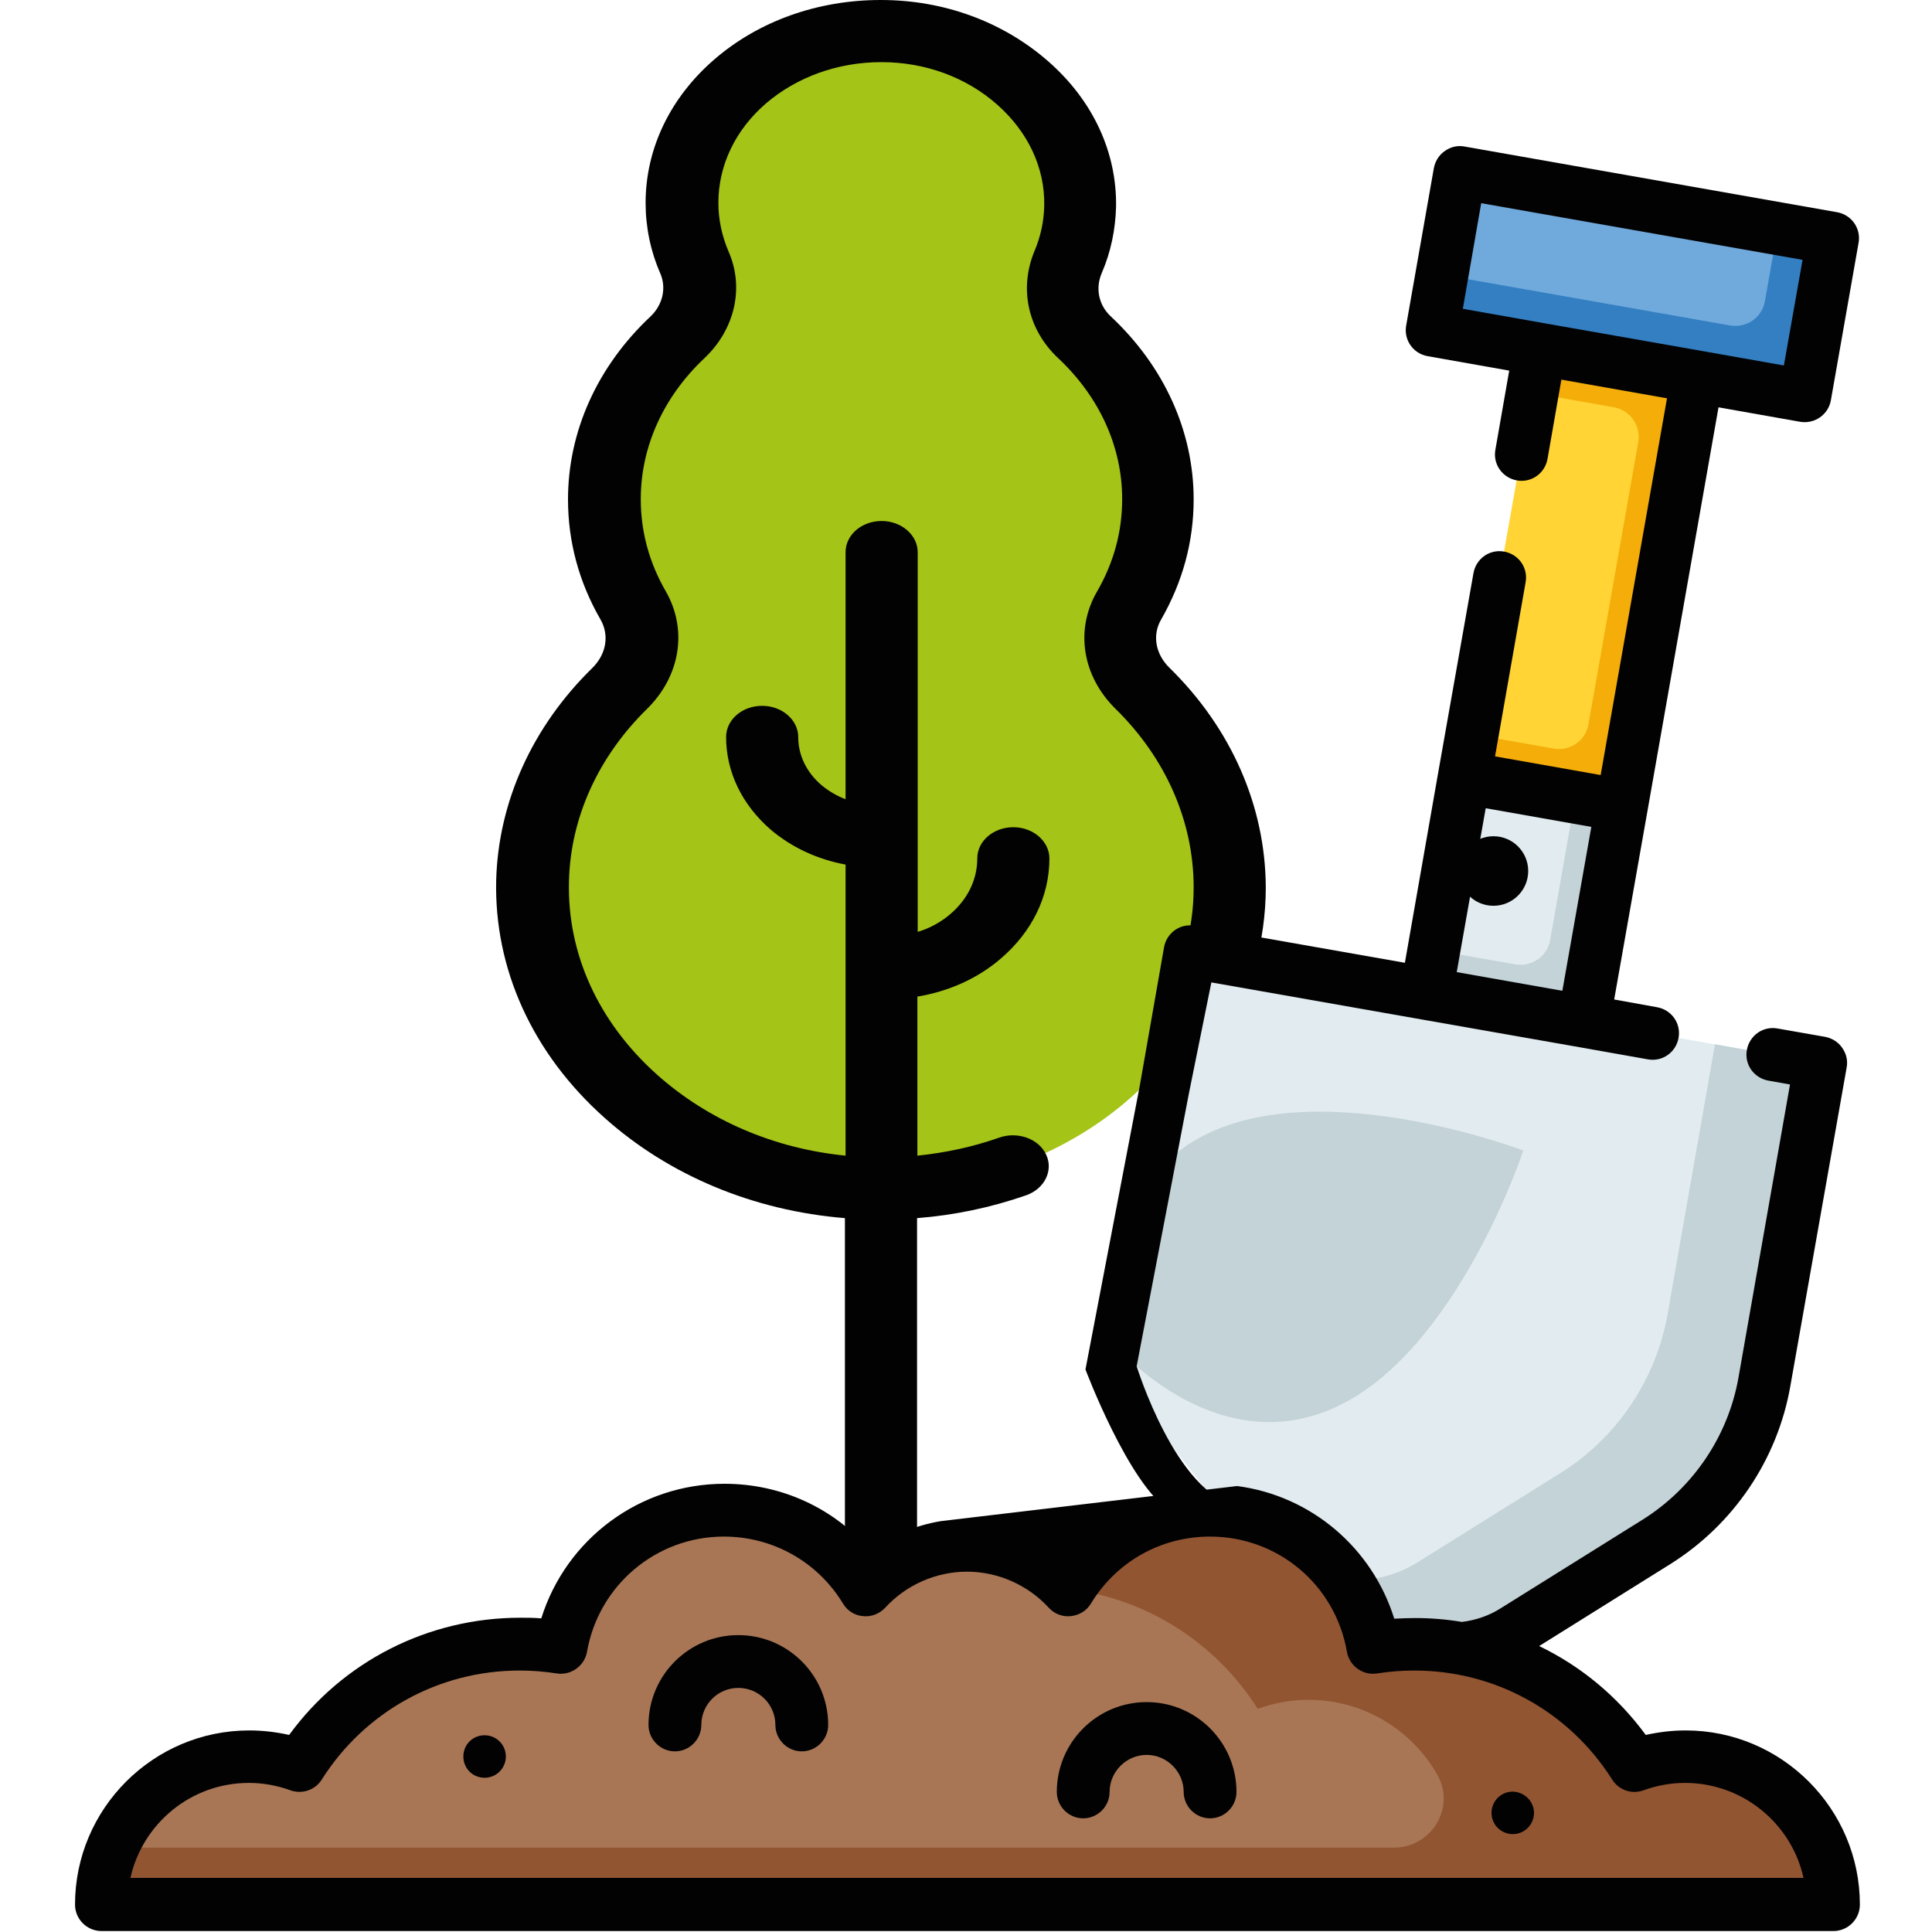
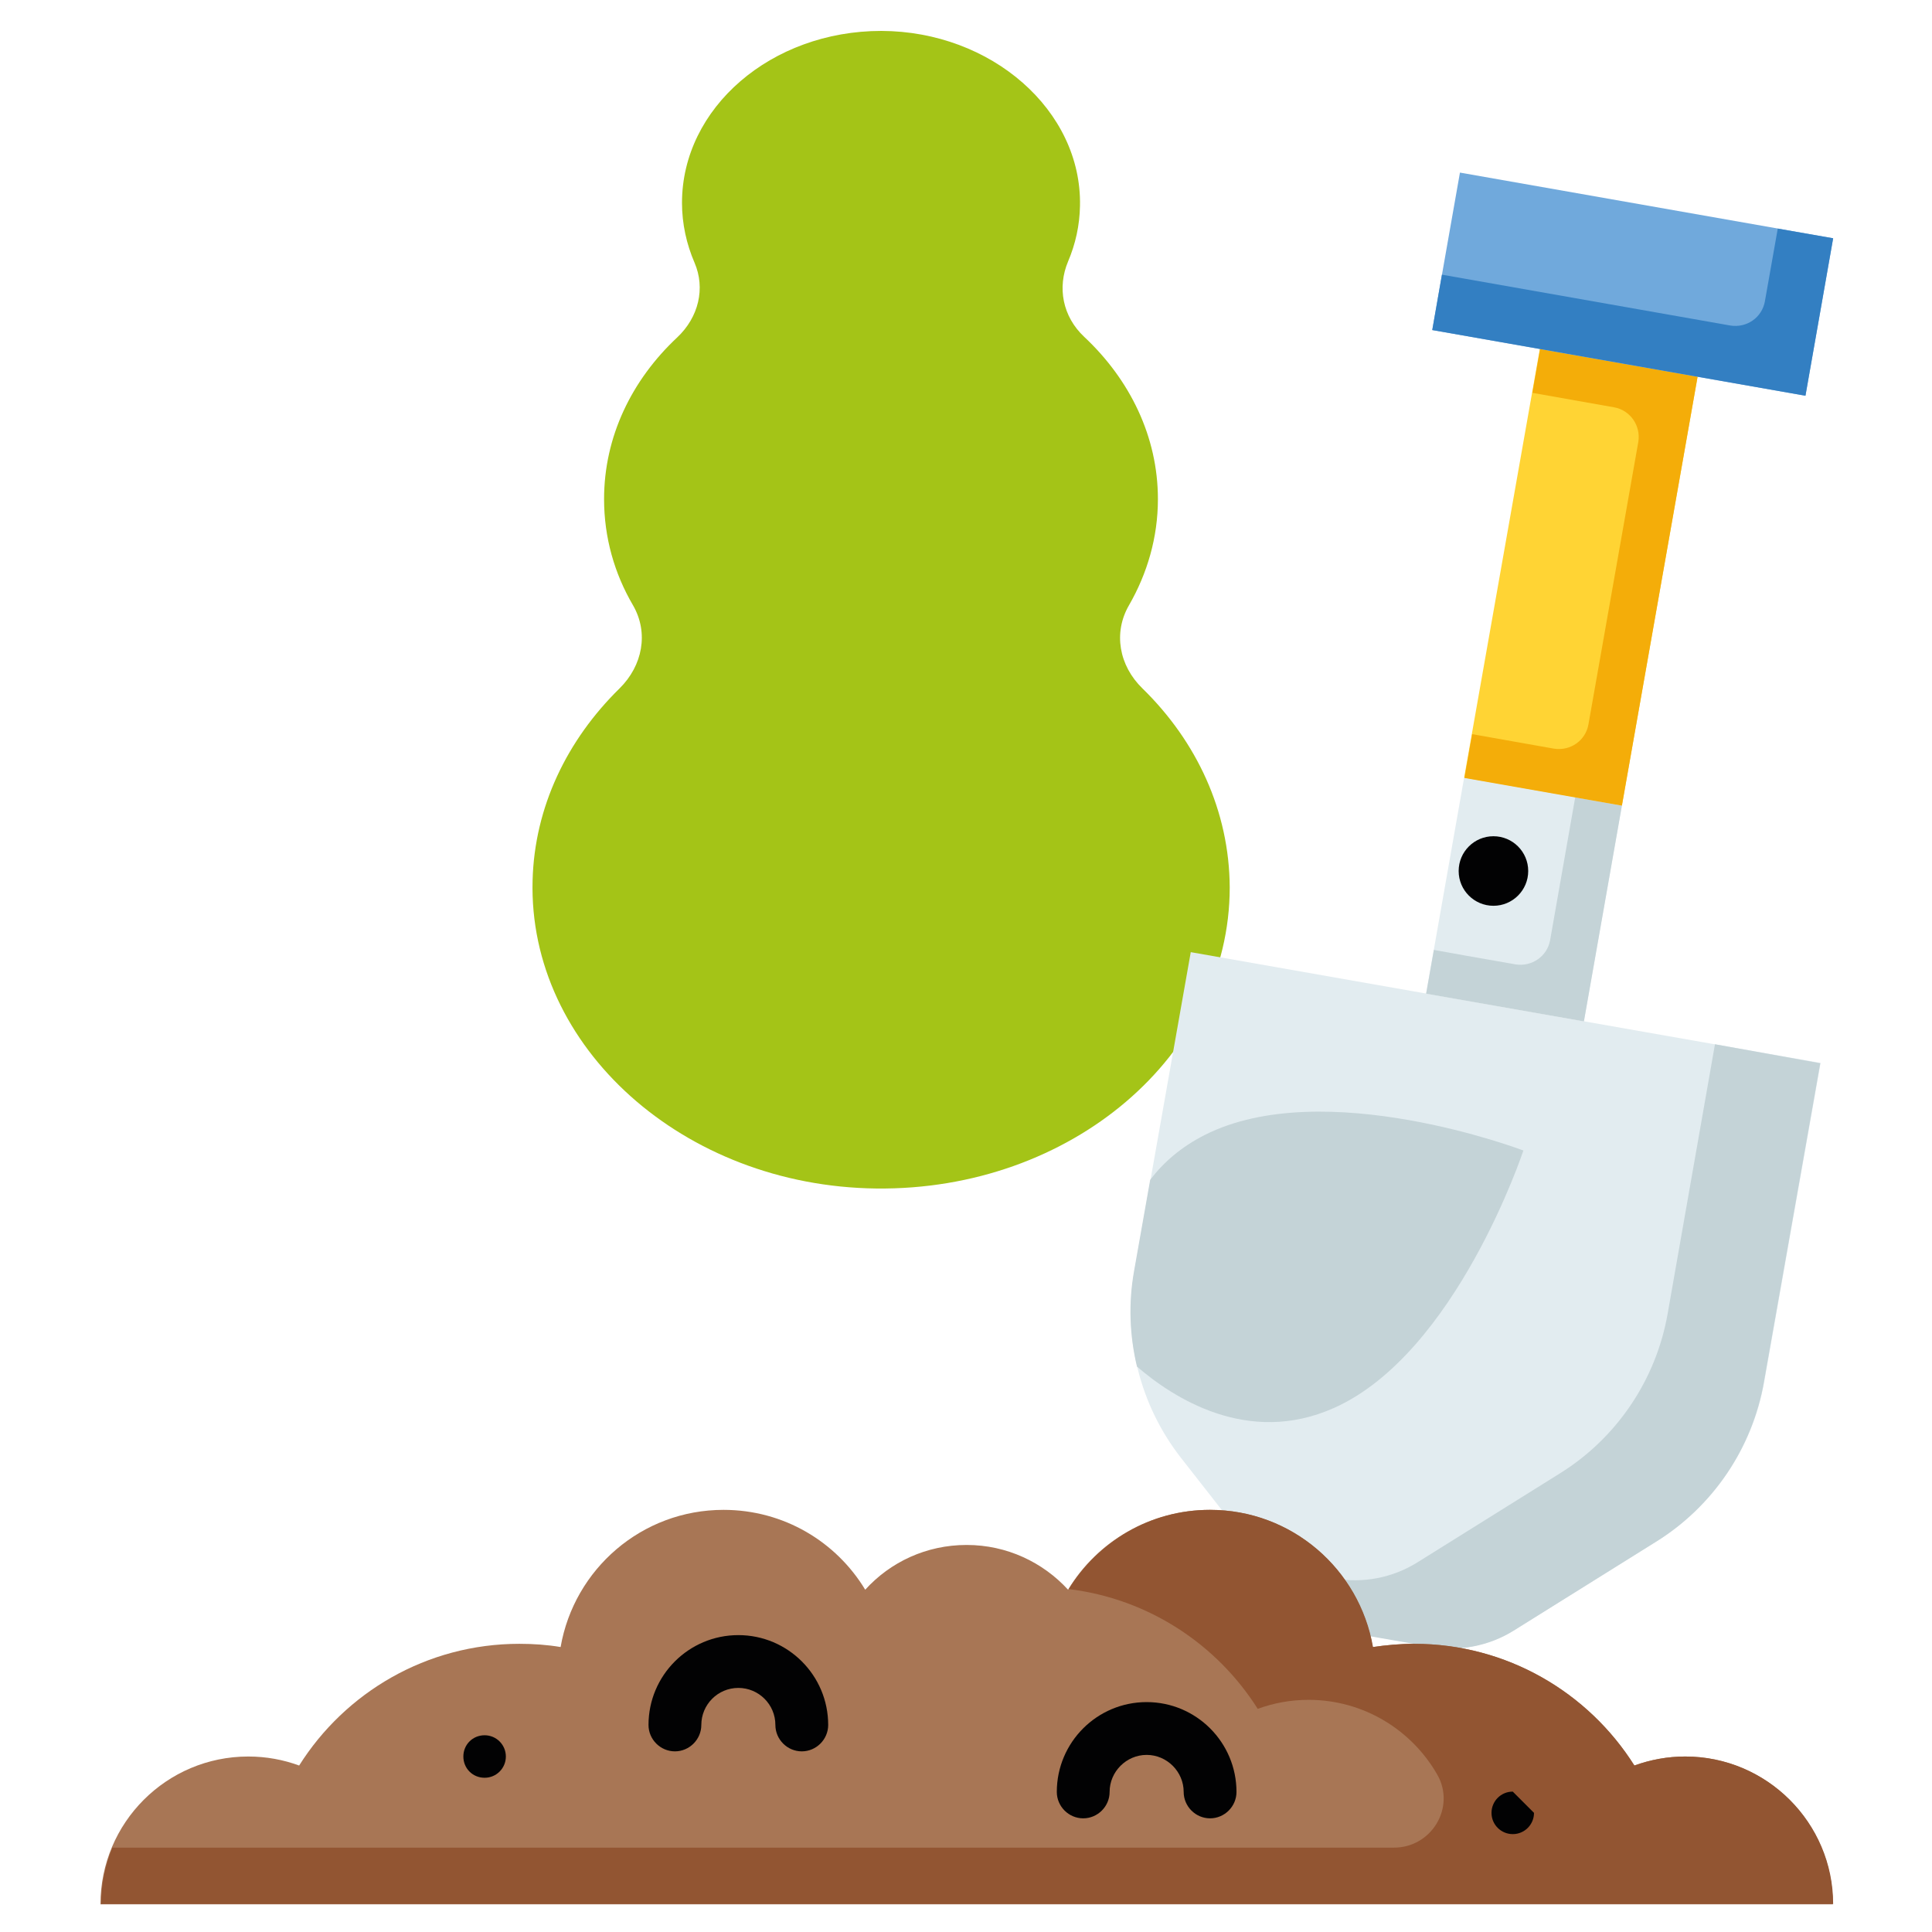
<svg xmlns="http://www.w3.org/2000/svg" version="1.1" id="Livello_1" x="0px" y="0px" width="600px" height="600px" viewBox="0 0 600 600" style="enable-background:new 0 0 600 600;" xml:space="preserve">
  <style type="text/css">
	.Ombra_x0020_esterna{fill:none;}
	.Angoli_x0020_arrotondati_x0020_2_x0020_pt{fill:#FFFFFF;stroke:#000000;stroke-miterlimit:10;}
	.Riflessione_x0020_X_x0020_dinamica{fill:none;}
	.Smusso_x0020_morbido{fill:url(#SVGID_1_);}
	.Crepuscolo{fill:#FFFFFF;}
	.Fogliame_GS{fill:#FFDD00;}
	.Pompadour_GS{fill-rule:evenodd;clip-rule:evenodd;fill:#51AEE2;}
	.st0{fill:#A4C417;}
	.st1{fill:#020203;}
	.st2{fill:#E2ECF0;}
	.st3{fill:#C4D3D7;}
	.st4{fill:#FFD434;}
	.st5{fill:#F4AD09;}
	.st6{fill:#70A9DC;}
	.st7{fill:#337FC2;}
	.st8{fill:#A87655;}
	.st9{fill:#925532;}
</style>
  <linearGradient id="SVGID_1_" gradientUnits="userSpaceOnUse" x1="0" y1="0" x2="0.707" y2="0.707">
    <stop offset="0" style="stop-color:#E6E6EB" />
    <stop offset="0.174" style="stop-color:#E2E2E6" />
    <stop offset="0.352" style="stop-color:#D5D4D8" />
    <stop offset="0.532" style="stop-color:#C0BFC2" />
    <stop offset="0.714" style="stop-color:#A4A2A4" />
    <stop offset="0.895" style="stop-color:#828282" />
    <stop offset="1" style="stop-color:#6B6E6E" />
  </linearGradient>
  <g>
    <g>
      <g>
        <path class="st0" d="M354.8,213.8c-7.3-7.1-9.1-17.3-4.2-25.8c5.7-9.9,9-21.1,9-33c0-19.4-8.7-37.1-22.9-50.4     c-6.7-6.3-8.4-15.3-5-23.4c2.3-5.4,3.6-11.2,3.7-17.3c0.6-29.6-27.5-54.2-61.7-54.3c-34.2,0-61.9,23.9-61.9,53.4     c0,6.5,1.4,12.8,3.9,18.6c3.4,7.9,1.3,16.9-5.4,23.2c-14.1,13.2-22.7,30.8-22.7,50.2c0,11.9,3.2,23.1,9,33     c4.9,8.5,3,18.7-4.2,25.8c-16.3,16-26.4,36.8-27,59.6c-1.4,51.7,46.8,95,106.7,95.7c60.5,0.7,109.8-41.4,109.8-93.5     C381.8,251.9,371.6,230.2,354.8,213.8L354.8,213.8z" />
      </g>
      <g>
-         <path class="st1" d="M363.2,207.4c-4.4-4.3-5.4-10.2-2.6-15c6.7-11.7,10.1-24.2,10.1-37.3c0-21.2-9.2-41.4-25.8-56.9     c-3.7-3.5-4.8-8.7-2.7-13.5c2.8-6.5,4.2-13.4,4.4-20.4c0.3-16.9-7.1-33-21-45.2C311.6,6.8,293.2,0,273.6,0c0,0-0.1,0-0.1,0     c-19.5,0-37.8,6.5-51.6,18.4c-13.8,11.9-21.4,27.8-21.4,44.6c0,7.5,1.5,14.9,4.6,22c1.9,4.5,0.7,9.7-3.1,13.3     c-16.5,15.5-25.6,35.7-25.6,56.8c0,13.1,3.4,25.7,10.1,37.3c2.8,4.9,1.8,10.8-2.6,15.1c-18.6,18.2-29.1,41.5-29.8,65.7     c-0.7,27.6,11.2,53.9,33.6,73.9c20.1,18,46.4,28.9,74.7,31.2v107.6c0,5.3,5,9.7,11.2,9.7s11.2-4.3,11.2-9.7V378.3     c11.6-0.9,23-3.3,33.9-7.1c5.7-2,8.5-7.7,6.2-12.6c-2.3-5-8.9-7.3-14.6-5.3c-8.2,2.9-16.7,4.7-25.4,5.6v-49.4     c9.7-1.6,18.7-5.6,25.9-11.8c9.7-8.3,15.1-19.3,15.1-31.1c0-5.3-5-9.7-11.2-9.7s-11.2,4.3-11.2,9.7c0,6.6-3,12.7-8.4,17.3     c-2.9,2.5-6.4,4.4-10.1,5.5V171.5c0-5.3-5-9.7-11.2-9.7s-11.2,4.3-11.2,9.7v76.7c-2.7-1-5.2-2.5-7.4-4.3c-4.7-4-7.3-9.3-7.3-15     c0-5.3-5-9.7-11.2-9.7s-11.2,4.3-11.2,9.7c0,10.9,5,21.1,13.9,28.8c6.5,5.5,14.5,9.2,23.2,10.8v90.4c-22.2-2.2-42.7-11-58.6-25.2     c-18.2-16.3-27.9-37.6-27.3-60.1c0.5-19.7,9.1-38.6,24.2-53.4c10.4-10.2,12.7-24.6,5.9-36.5c-5.2-9-7.8-18.6-7.8-28.7     c0-16.2,7-31.7,19.7-43.7c9.5-8.9,12.5-21.9,7.6-33.1c-2.1-4.9-3.2-10-3.2-15.2c0-11.7,5.3-22.7,14.8-30.9     c9.6-8.2,22.3-12.8,35.8-12.8h0.1c13.5,0,26.3,4.7,35.9,13.2c9.6,8.5,14.8,19.6,14.6,31.3c-0.1,4.9-1.1,9.6-3,14.1     c-4.9,11.7-2.1,24.5,7.3,33.3c12.8,12,19.9,27.5,19.9,43.8c0,10.1-2.6,19.7-7.8,28.7c-6.9,11.9-4.6,26.3,5.8,36.5     c15.6,15.3,24.2,35,24.2,55.4c0,6.9-1,13.7-2.9,20.3c-1.5,5.2,2.2,10.4,8.2,11.7c6,1.3,12.1-1.9,13.6-7.1     c2.3-8.1,3.5-16.5,3.5-24.9C393,250.4,382.4,226.2,363.2,207.4L363.2,207.4z" />
-       </g>
+         </g>
    </g>
    <path class="st2" d="M432.8,509.3l11.5,2c9,1.6,18.2-0.2,25.9-5l44.2-27.6c17.7-11,29.9-29.1,33.5-49.6l17.5-99l-97.8-17.2   l-97.8-17.2l-17.5,99c-3.6,20.5,1.6,41.6,14.5,58.1l32.1,41c5.6,7.2,13.6,12,22.6,13.6L432.8,509.3z" />
    <path class="st3" d="M414.4,437.2c37.9-17,58.7-79.9,58.7-79.9s-61.9-23.6-99-4.8c-7.3,3.7-12.8,8.5-16.9,13.9l-5,28.3   c-1.8,10-1.4,20.1,0.9,29.7C364.1,433.9,387.5,449.3,414.4,437.2z" />
    <path class="st3" d="M532.6,324.3L517.9,408c-3.6,20.5-15.8,38.6-33.5,49.6l-44.2,27.6c-7.7,4.8-16.9,6.6-25.9,5l-11.5-2   c0,0-7.5-1.3-9.9-1.7l5.7,7.3c5.6,7.2,13.6,12,22.6,13.6l11.5,2l11.5,2c8.9,1.6,18.2-0.2,25.9-5l44.2-27.6   c17.7-11,29.9-29.1,33.5-49.6l17.5-99L532.6,324.3z" />
    <path class="st2" d="M479.2,245.8l-24.5-4.3l-11.8,67l24.5,4.3l24.5,4.3l11.8-67L479.2,245.8z" />
    <path class="st3" d="M489.2,247.6l-7.8,44.4c-0.9,5-5.7,8.3-10.7,7.5l-15.4-2.7l-10-1.8l-2.4,13.6l24.5,4.3l24.5,4.3l11.8-67   L489.2,247.6z" />
    <path class="st4" d="M502.7,112.7l-24.5-4.3l-23.5,133.1l24.5,4.3l24.5,4.3L527.2,117L502.7,112.7z" />
    <path class="st5" d="M478.3,108.4l-2.4,13.6l25.4,4.5c5,0.9,8.3,5.7,7.5,10.7l-15.5,87.8c-0.9,5-5.6,8.3-10.7,7.5l-25.4-4.5   l-2.4,13.6l48.9,8.6L527.2,117L478.3,108.4z" />
    <path class="st6" d="M565,98.5l4.3-24.5L453.4,53.6L449.1,78l-4.3,24.5l115.9,20.4L565,98.5z" />
    <path class="st7" d="M552.1,71l-4,22.6c-0.9,5-5.6,8.3-10.7,7.5l-89.6-15.8l-3,17.2l115.9,20.4l8.6-48.9L552.1,71z" />
    <path class="st8" d="M477.4,591.4h91.8c0-25.4-20.6-45.9-45.9-45.9c-5.5,0-10.8,1-15.8,2.8c-14.3-22.7-39.6-37.8-68.4-37.8   c-4.4,0-8.6,0.4-12.8,1c-4.2-24.2-25.2-42.6-50.6-42.6c-18.6,0-35,9.9-44,24.8c-7.8-8.5-19-13.9-31.5-13.9s-23.7,5.3-31.5,13.9   c-9-14.9-25.3-24.8-44-24.8c-25.4,0-46.4,18.4-50.6,42.6c-4.2-0.7-8.4-1-12.8-1c-28.8,0-54.1,15.1-68.4,37.8   c-4.9-1.8-10.2-2.8-15.8-2.8c-25.4,0-45.9,20.6-45.9,45.9H477.4z" />
    <path class="st9" d="M523.4,545.5c-5.5,0-10.8,1-15.8,2.8c-14.3-22.7-39.6-37.8-68.4-37.8c-4.4,0-8.6,0.4-12.8,1   c-4.2-24.2-25.2-42.6-50.6-42.6c-18.6,0-34.8,9.9-43.9,24.6c24.7,3,46,17.1,58.7,37.2c4.9-1.8,10.2-2.8,15.8-2.8   c17.1,0,32.1,9.4,40,23.3c5.7,10.1-1.8,22.6-13.5,22.6h-398c-2.2,5.4-3.5,11.3-3.5,17.5h537.9C569.3,566.1,548.7,545.5,523.4,545.5   z" />
    <path class="st1" d="M229.3,507.8c-15.4,0-27.9,12.5-27.9,27.9c0,4.5,3.7,8.2,8.2,8.2c4.5,0,8.2-3.7,8.2-8.2   c0-6.3,5.1-11.5,11.5-11.5c6.3,0,11.5,5.1,11.5,11.5c0,4.5,3.7,8.2,8.2,8.2s8.2-3.7,8.2-8.2C257.2,520.3,244.7,507.8,229.3,507.8z" />
    <path class="st1" d="M356.1,528.6c-15.4,0-27.9,12.5-27.9,27.9c0,4.5,3.7,8.2,8.2,8.2c4.5,0,8.2-3.7,8.2-8.2   c0-6.3,5.2-11.5,11.5-11.5s11.5,5.2,11.5,11.5c0,4.5,3.7,8.2,8.2,8.2c4.5,0,8.2-3.7,8.2-8.2C384,541.1,371.5,528.6,356.1,528.6z" />
-     <path class="st1" d="M476.4,563c0,3.6-2.9,6.6-6.6,6.6c-3.6,0-6.6-2.9-6.6-6.6c0-3.6,2.9-6.6,6.6-6.6   C473.4,556.5,476.4,559.4,476.4,563z" />
+     <path class="st1" d="M476.4,563c0,3.6-2.9,6.6-6.6,6.6c-3.6,0-6.6-2.9-6.6-6.6c0-3.6,2.9-6.6,6.6-6.6   z" />
    <path class="st1" d="M157.1,545.5c0,3.6-2.9,6.6-6.6,6.6s-6.6-2.9-6.6-6.6s2.9-6.6,6.6-6.6S157.1,541.9,157.1,545.5z" />
-     <path class="st1" d="M350.1,262.4 M384.3,467.6c-19-3.5-31.3-43.3-31.3-43.3l16.2-84.6l7-34.6l65.3,11.5h0l48.9,8.6h0l21.4,3.8   c4.5,0.8,8.7-2.2,9.5-6.7c0.8-4.5-2.2-8.7-6.7-9.5l-13.3-2.4l10.4-58.9l22-125l25.4,4.5c0.5,0.1,1,0.1,1.4,0.1   c3.9,0,7.4-2.8,8.1-6.8l8.6-48.9c0.8-4.5-2.2-8.7-6.7-9.5L454.8,45.5c-2.1-0.4-4.3,0.1-6.1,1.4c-1.8,1.2-3,3.2-3.4,5.3l-8.6,48.9   c-0.8,4.5,2.2,8.7,6.6,9.5l25.4,4.5l-4.3,24.6c-0.8,4.5,2.2,8.7,6.7,9.5c4.5,0.8,8.7-2.2,9.5-6.7l4.3-24.6l32.8,5.8l-20.6,117   l-32.8-5.8l9.5-54.1c0.8-4.5-2.2-8.7-6.7-9.5c-4.5-0.8-8.7,2.2-9.5,6.7l-11,62.2L436.3,299L371,287.5c-4.5-0.8-8.7,2.2-9.5,6.7   L354,337l-16.9,88.3c0,0,13.4,35.6,26.1,43.8C363.1,469,403.3,471.1,384.3,467.6z M292.2,472.4c-7.9,1.3-15.5,4.5-21.9,9.2   c-11.2-13.2-27.6-20.8-45.3-20.8c-26.4,0-49.2,17.2-56.9,41.8c-2.2-0.2-4.4-0.2-6.5-0.2c-28.6,0-55.1,13.5-71.8,36.4   c-4-0.9-8.2-1.4-12.4-1.4c-29.8,0-54.1,24.3-54.1,54.1c0,4.5,3.7,8.2,8.2,8.2h537.9c4.5,0,8.2-3.7,8.2-8.2   c0-29.8-24.3-54.1-54.1-54.1c-4.2,0-8.3,0.5-12.4,1.4c-8.8-12-20.2-21.4-33.1-27.6l40.8-25.5c19.6-12.3,33.2-32.4,37.2-55.2   l17.5-99c0.4-2.1-0.1-4.3-1.4-6.1c-1.2-1.8-3.2-3-5.3-3.4l-14.8-2.6c-4.5-0.8-8.7,2.2-9.5,6.7c-0.8,4.5,2.2,8.7,6.7,9.5l6.7,1.2   l-16,91c-3.2,18.2-14.1,34.3-29.7,44.1l-44.2,27.6c-3.6,2.3-7.8,3.7-12,4.2c-4.8-0.8-9.6-1.2-14.5-1.2c-2.2,0-4.4,0.1-6.5,0.2   c-6.9-22.1-25.9-38.2-48.8-41.2 M460,63.1l99.8,17.6l-5.8,32.8l-25.4-4.5l-48.9-8.6c0,0,0,0,0,0l-25.4-4.5L460,63.1z M461.4,251   l32.8,5.8l-9,50.9l-32.8-5.8L461.4,251z M40.5,583.2c3.8-16.9,18.8-29.5,36.8-29.5c4.4,0,8.8,0.8,12.9,2.3c3.6,1.3,7.7-0.1,9.7-3.3   c13.4-21.2,36.4-33.9,61.5-33.9c3.8,0,7.7,0.3,11.5,0.9c4.4,0.7,8.6-2.3,9.4-6.7c3.6-20.7,21.5-35.8,42.5-35.8   c15.2,0,29.1,7.8,37,20.8c1.3,2.2,3.6,3.7,6.2,3.9c2.6,0.3,5.1-0.7,6.9-2.6c6.5-7.1,15.8-11.2,25.4-11.2s18.9,4.1,25.4,11.2   c1.7,1.9,4.3,2.9,6.9,2.6c2.6-0.3,4.9-1.7,6.2-3.9c7.9-13,21.7-20.8,37-20.8c21.1,0,38.9,15,42.5,35.8c0.8,4.4,4.9,7.4,9.4,6.7   c3.8-0.6,7.7-0.9,11.5-0.9c25.1,0,48.1,12.7,61.5,33.9c2.1,3.3,6.1,4.6,9.7,3.3c4.1-1.5,8.5-2.3,12.9-2.3c18,0,33.1,12.7,36.8,29.5   H40.5z" />
    <circle class="st1" cx="463.8" cy="270.5" r="10.8" />
  </g>
</svg>